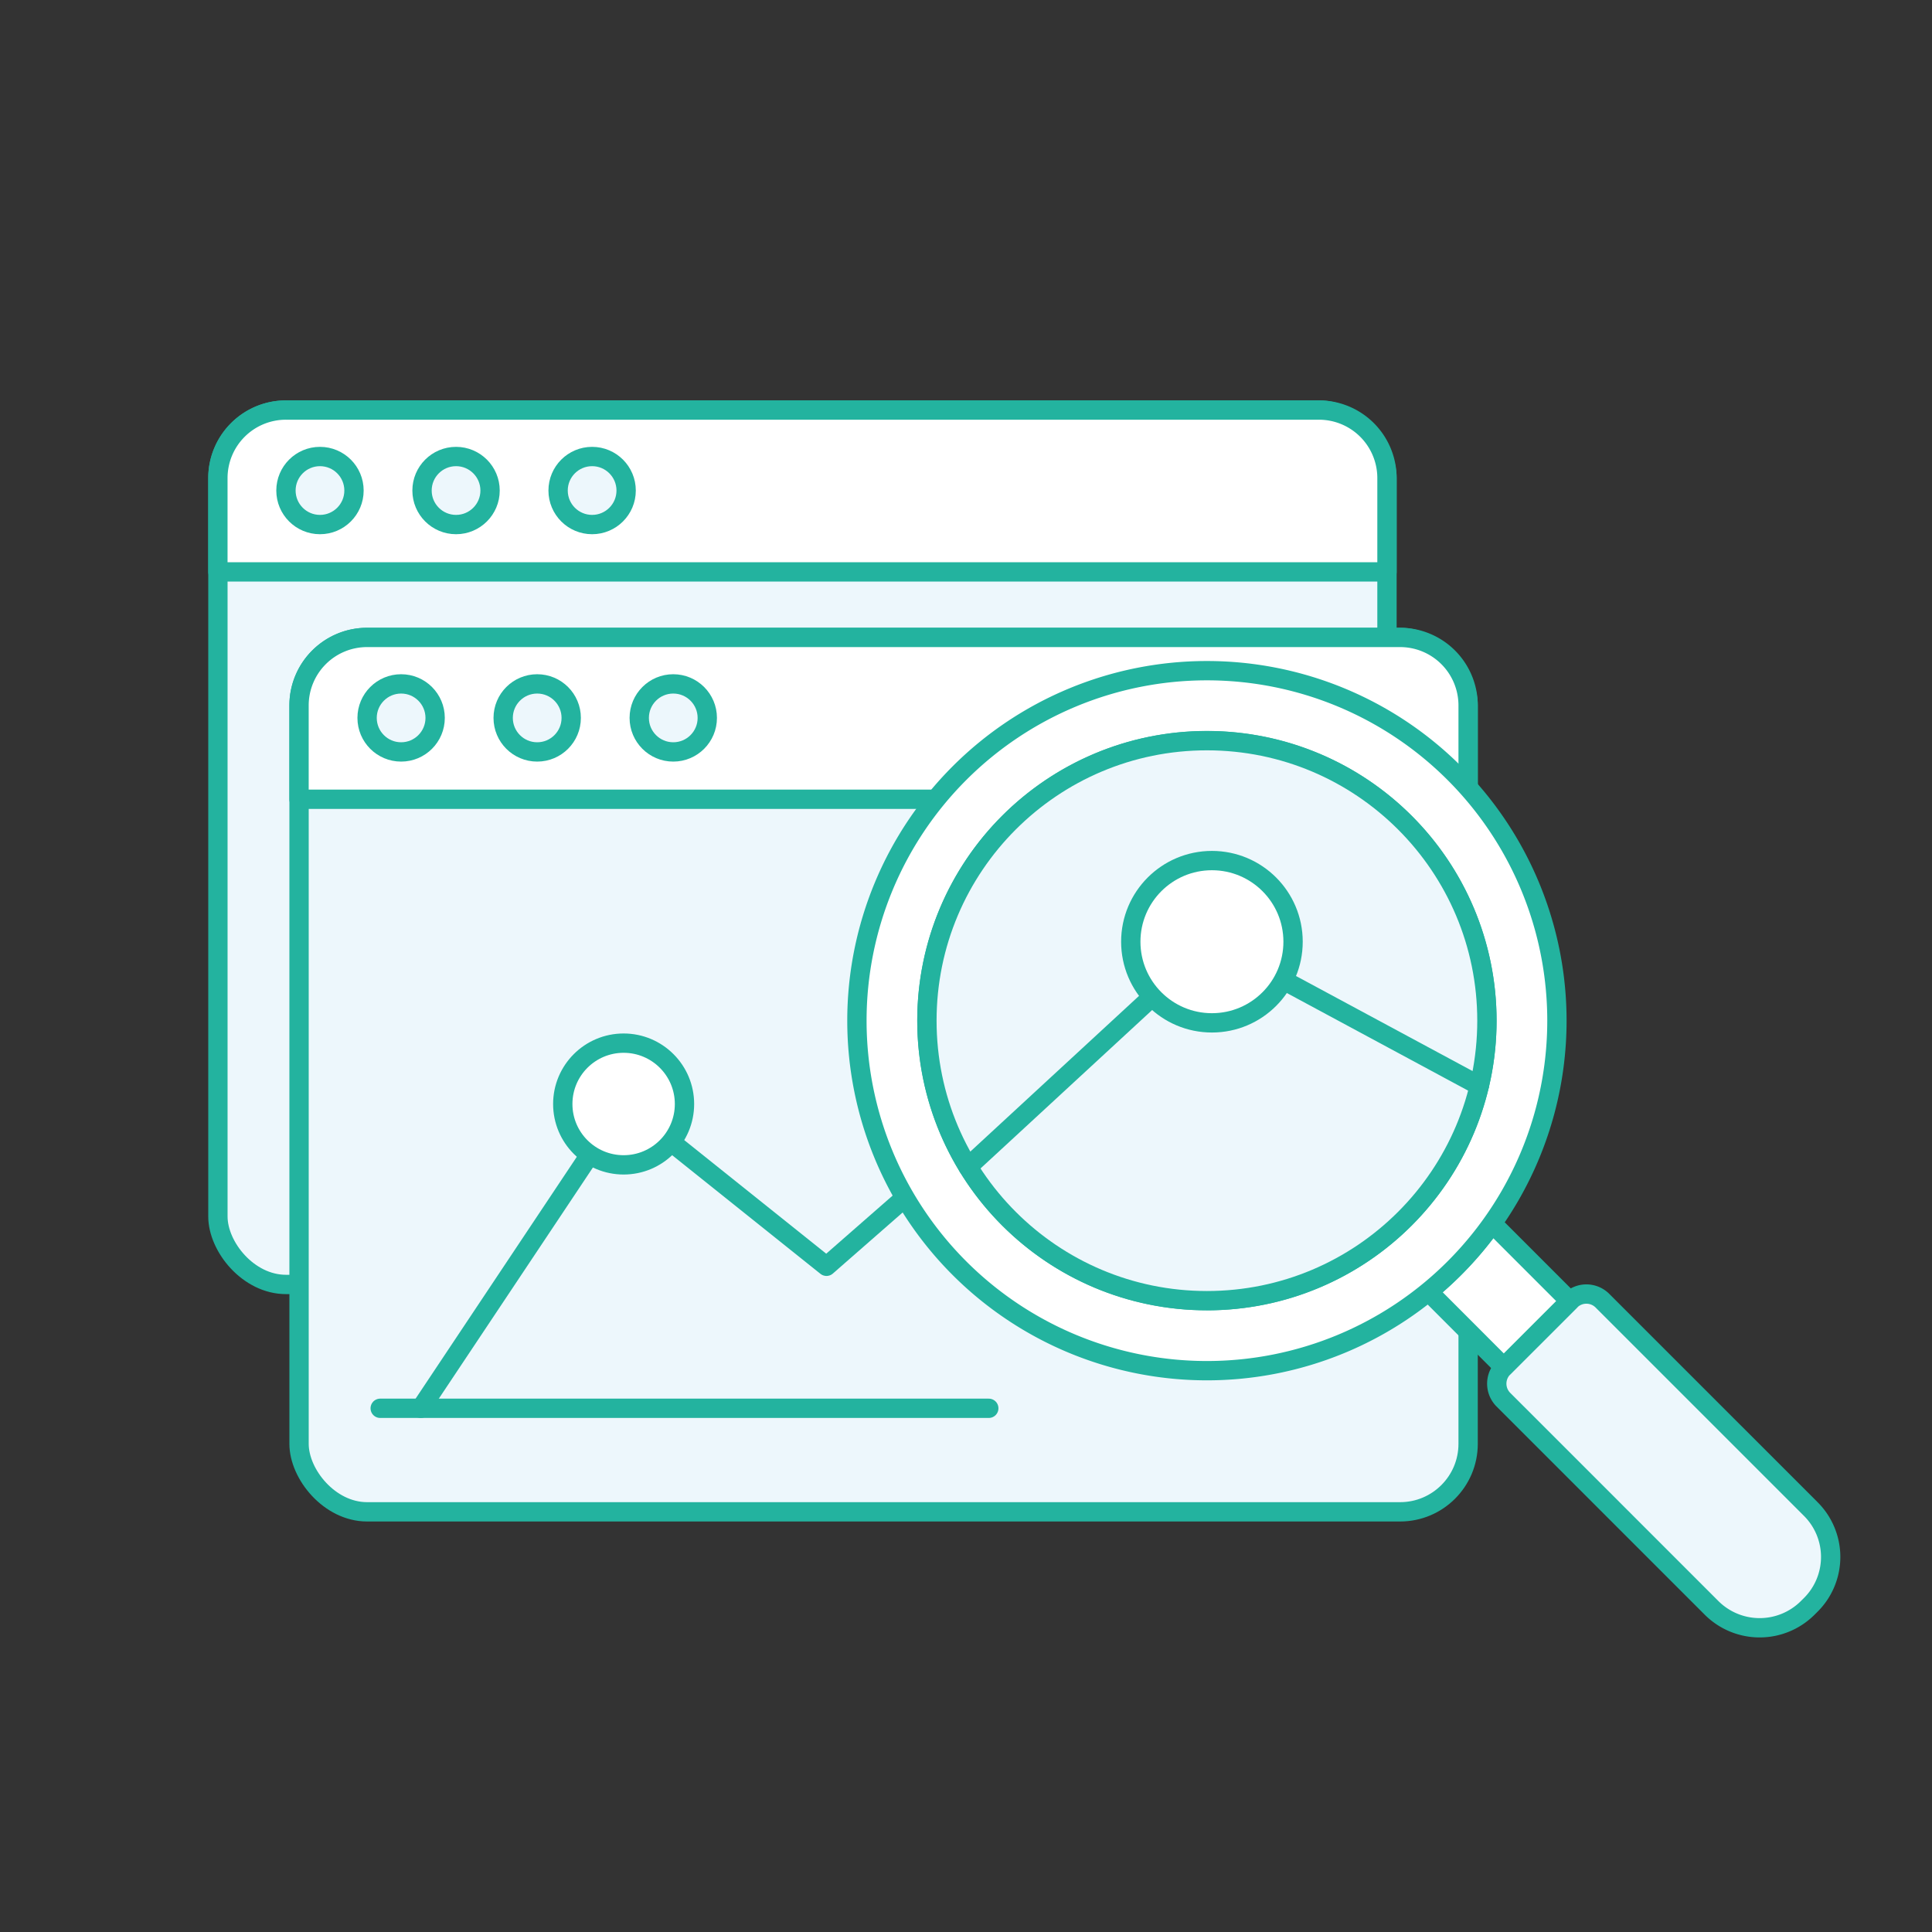
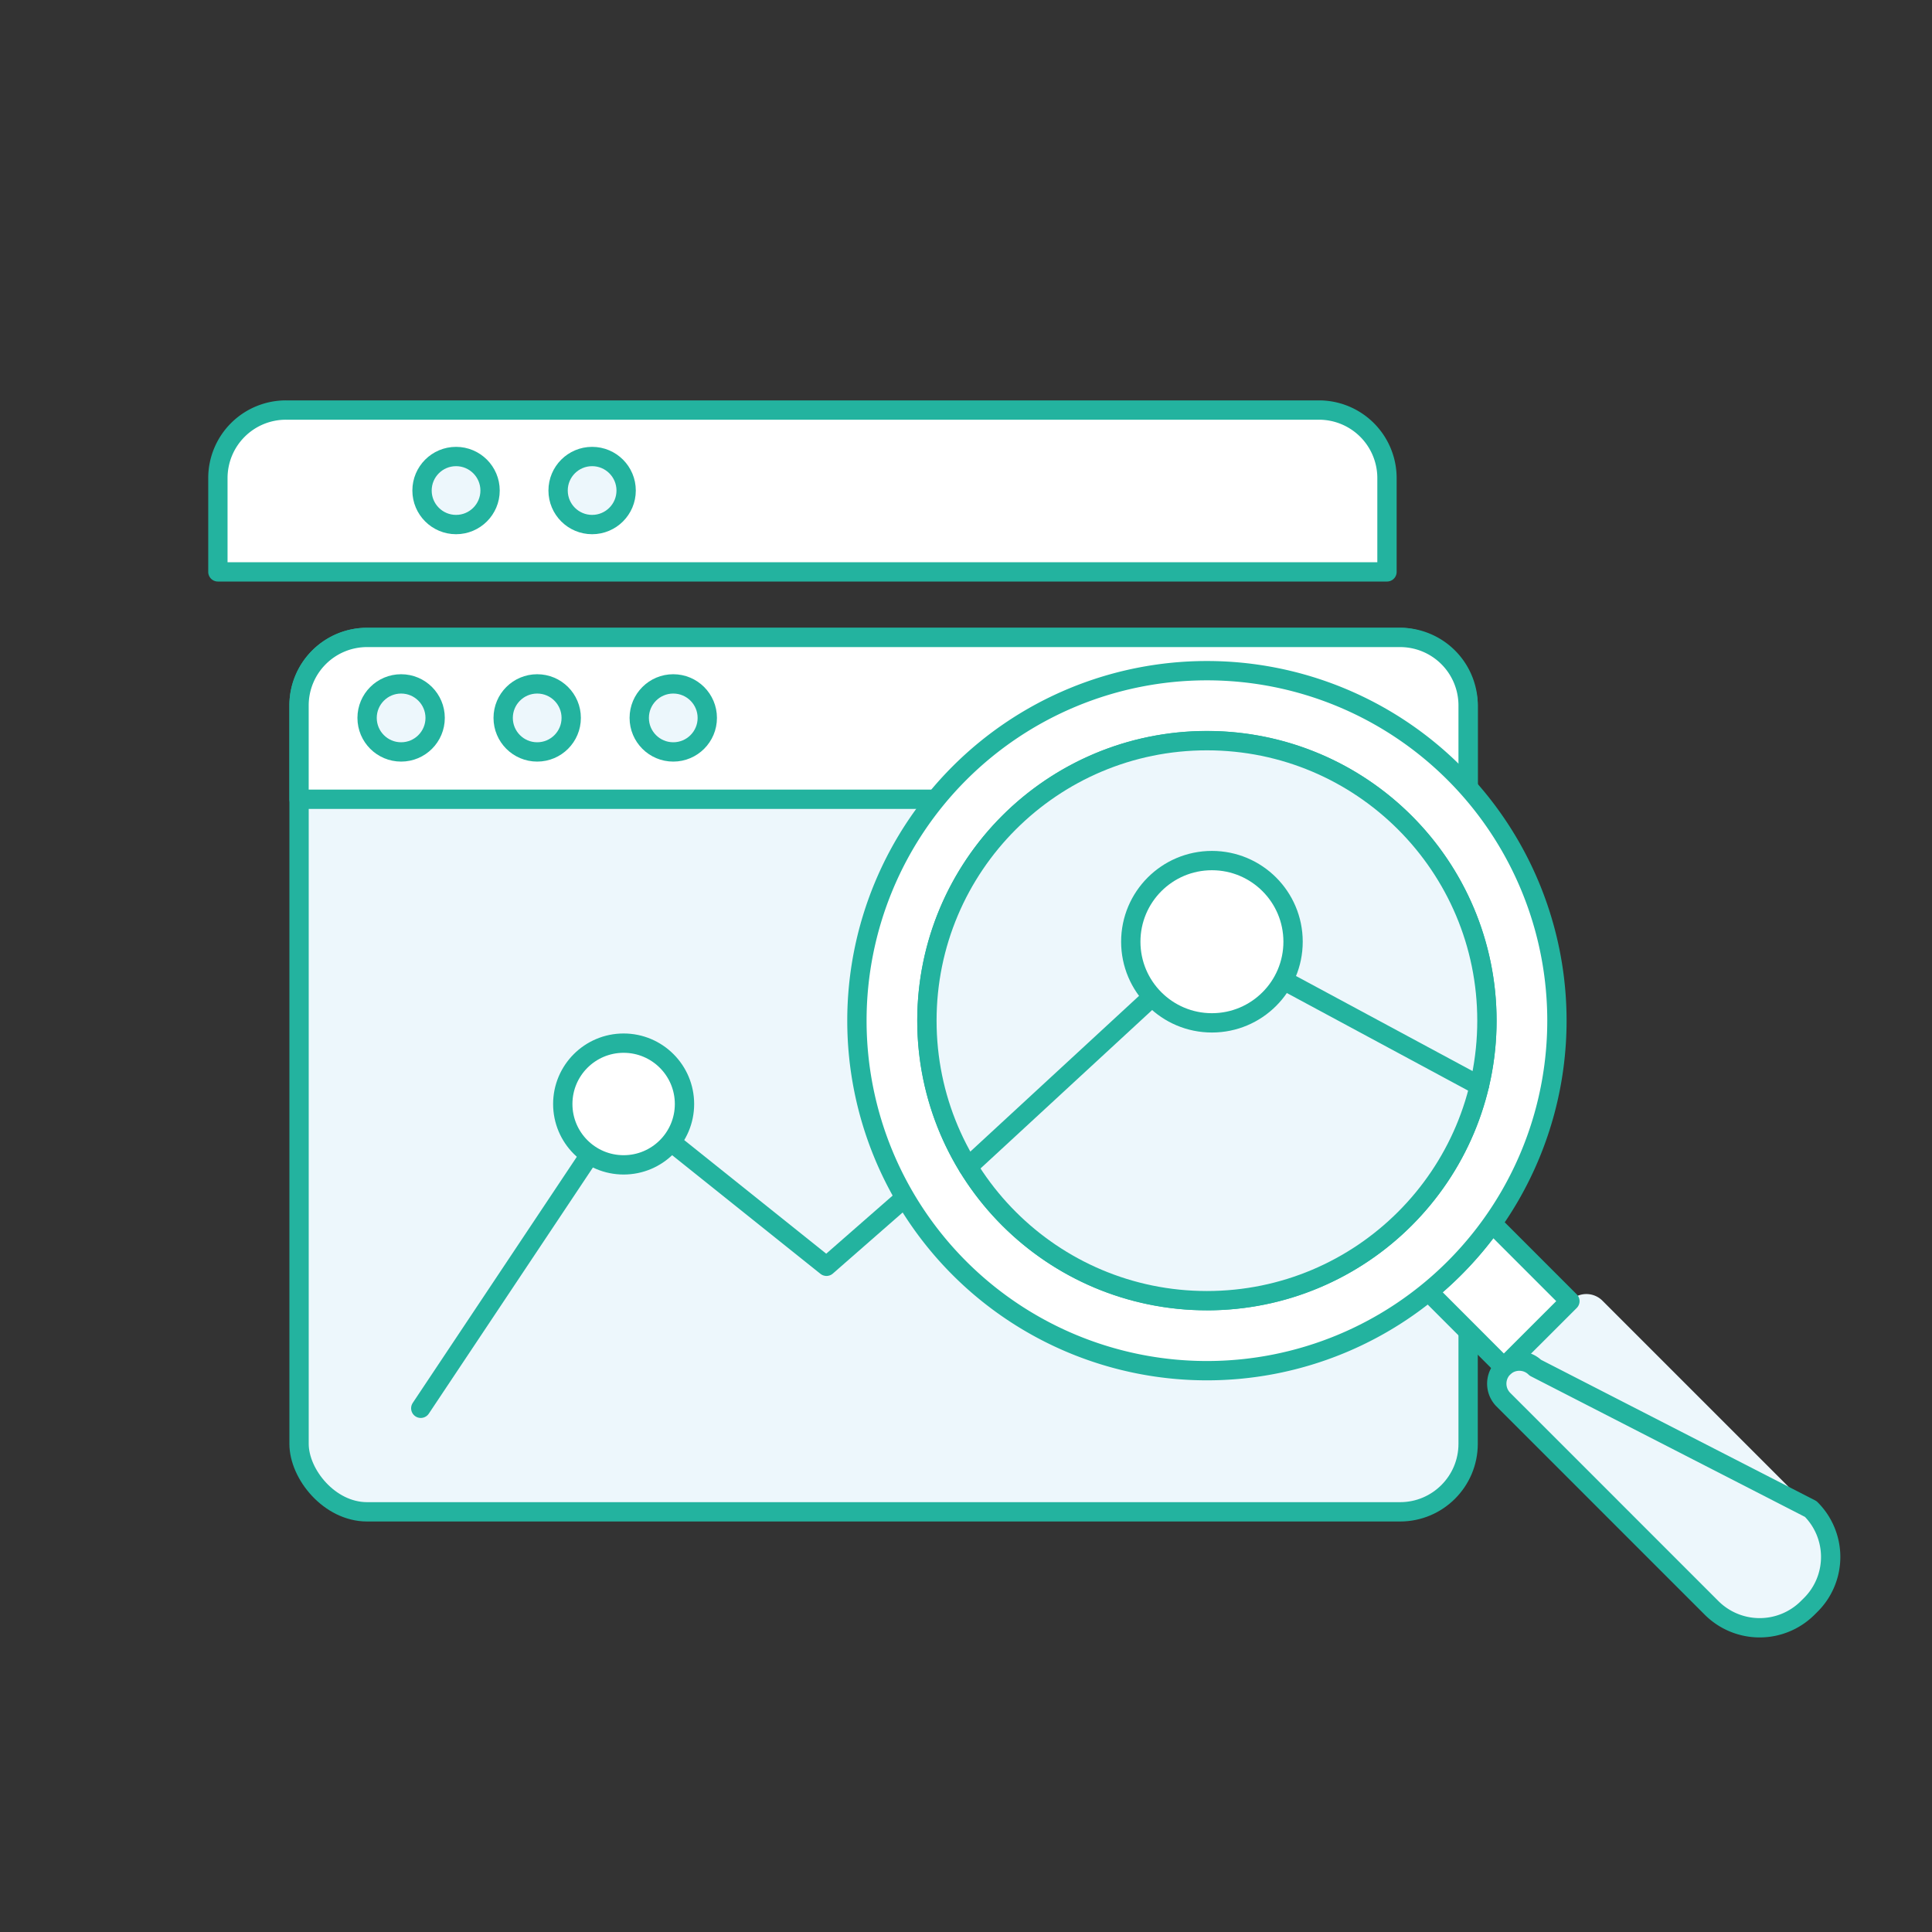
<svg xmlns="http://www.w3.org/2000/svg" viewBox="0 0 100 100">
  <rect x="0" y="0" width="100" height="100" fill="#333333" stroke="none" />
  <defs>
    <style> .a { fill: #f0f2ff; } .b, .e { fill: #EDF7FC; } .c, .f { fill: none; } .c, .e, .f, .g, .h { stroke: #23B39F; stroke-linejoin: round; } .d, .g, .h { fill: #fff; } .f, .h { stroke-linecap: round; } </style>
  </defs>
  <title>statistic-research--product-development-statistic-chart-analysis-search-MAGNIFIER-COMPARISON-TESTING</title>
  <g>
    <g>
      <g>
-         <rect class="b" x="11.279" y="21.224" width="60.511" height="45.259" rx="3.522" />
-         <rect class="c" x="11.279" y="21.224" width="60.511" height="45.259" rx="3.522" />
        <path class="d" d="M68.269,21.224H14.8a3.521,3.521,0,0,0-3.522,3.521V29.6H71.79V24.745A3.521,3.521,0,0,0,68.269,21.224Z" />
        <path class="c" d="M68.269,21.224H14.8a3.521,3.521,0,0,0-3.522,3.521V29.6H71.79V24.745A3.521,3.521,0,0,0,68.269,21.224Z" />
-         <circle class="e" cx="16.562" cy="25.39" r="1.761" />
        <circle class="e" cx="23.605" cy="25.39" r="1.761" />
        <circle class="e" cx="30.648" cy="25.39" r="1.761" />
      </g>
      <g>
        <rect class="b" x="15.479" y="32.993" width="60.511" height="45.259" rx="3.522" />
        <rect class="c" x="15.479" y="32.993" width="60.511" height="45.259" rx="3.522" />
        <path class="d" d="M72.469,32.993H19a3.521,3.521,0,0,0-3.522,3.521v4.855H75.99V36.514A3.521,3.521,0,0,0,72.469,32.993Z" />
        <path class="c" d="M72.469,32.993H19a3.521,3.521,0,0,0-3.522,3.521v4.855H75.99V36.514A3.521,3.521,0,0,0,72.469,32.993Z" />
        <circle class="e" cx="20.762" cy="37.159" r="1.761" />
        <circle class="e" cx="27.805" cy="37.159" r="1.761" />
        <circle class="e" cx="34.848" cy="37.159" r="1.761" />
      </g>
      <polyline class="f" points="21.779 72.893 32.279 57.143 42.779 65.543 59.579 50.843 66.929 57.143" />
-       <line class="f" x1="19.679" y1="72.893" x2="51.179" y2="72.893" />
      <circle class="g" cx="32.279" cy="57.143" r="3.15" />
      <g>
        <path class="b" d="M93.724,83.068l-.164.163a3.522,3.522,0,0,1-4.962,0L77.813,72.445a1.173,1.173,0,0,1,0-1.653l3.471-3.472a1.175,1.175,0,0,1,1.654,0L93.724,78.106A3.5,3.5,0,0,1,93.724,83.068Z" />
        <path class="h" d="M81.257,67.347l-4.019-4.02a18.383,18.383,0,0,1-3.3,3.53l3.9,3.906Z" />
-         <path class="c" d="M93.724,83.068l-.164.163a3.522,3.522,0,0,1-4.962,0L77.813,72.445a1.173,1.173,0,0,1,0-1.653l3.471-3.472a1.175,1.175,0,0,1,1.654,0L93.724,78.106A3.5,3.5,0,0,1,93.724,83.068Z" />
+         <path class="c" d="M93.724,83.068l-.164.163a3.522,3.522,0,0,1-4.962,0L77.813,72.445a1.173,1.173,0,0,1,0-1.653a1.175,1.175,0,0,1,1.654,0L93.724,78.106A3.5,3.5,0,0,1,93.724,83.068Z" />
        <path class="h" d="M75.28,40.02a18.116,18.116,0,1,0,0,25.62A18.116,18.116,0,0,0,75.28,40.02Zm-12.81,27.3A14.493,14.493,0,1,1,76.963,52.83,14.492,14.492,0,0,1,62.47,67.322Z" />
        <circle class="b" cx="62.47" cy="52.83" r="14.493" />
        <polyline class="f" points="50.106 60.395 62.729 48.743 76.57 56.195" />
        <circle class="g" cx="62.729" cy="48.743" r="4.2" />
        <circle class="f" cx="62.47" cy="52.83" r="14.493" />
      </g>
    </g>
  </g>
</svg>